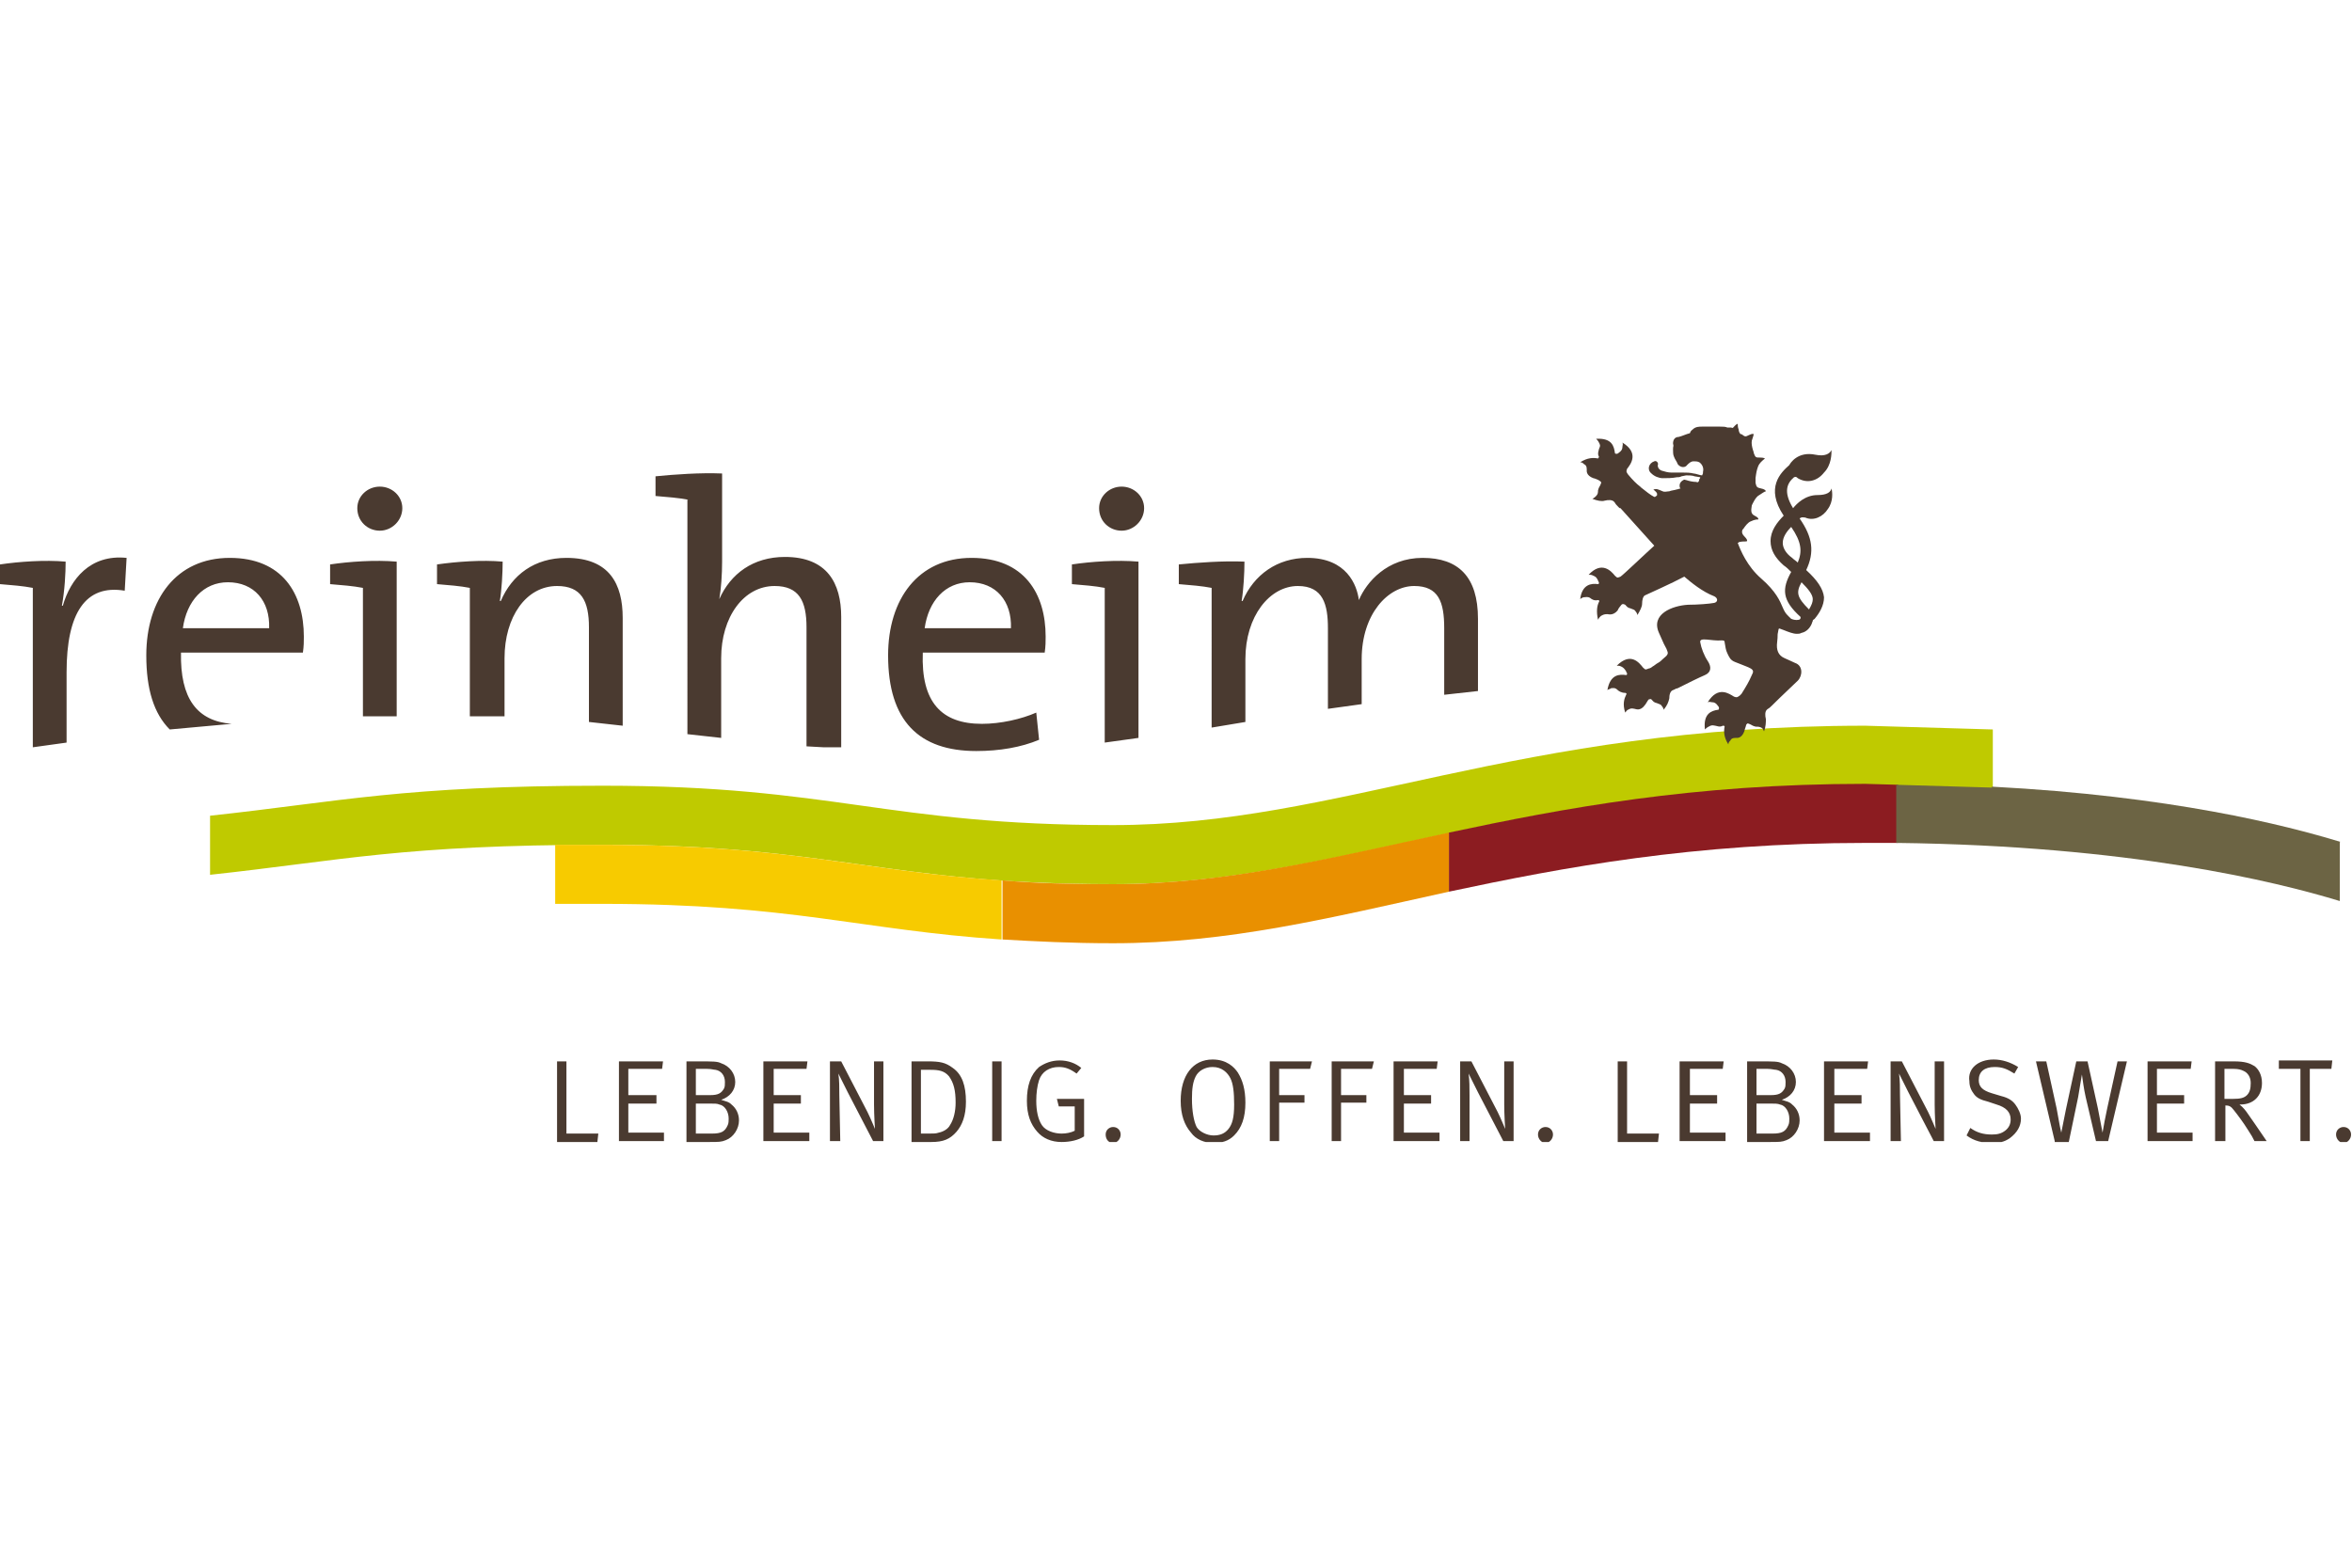
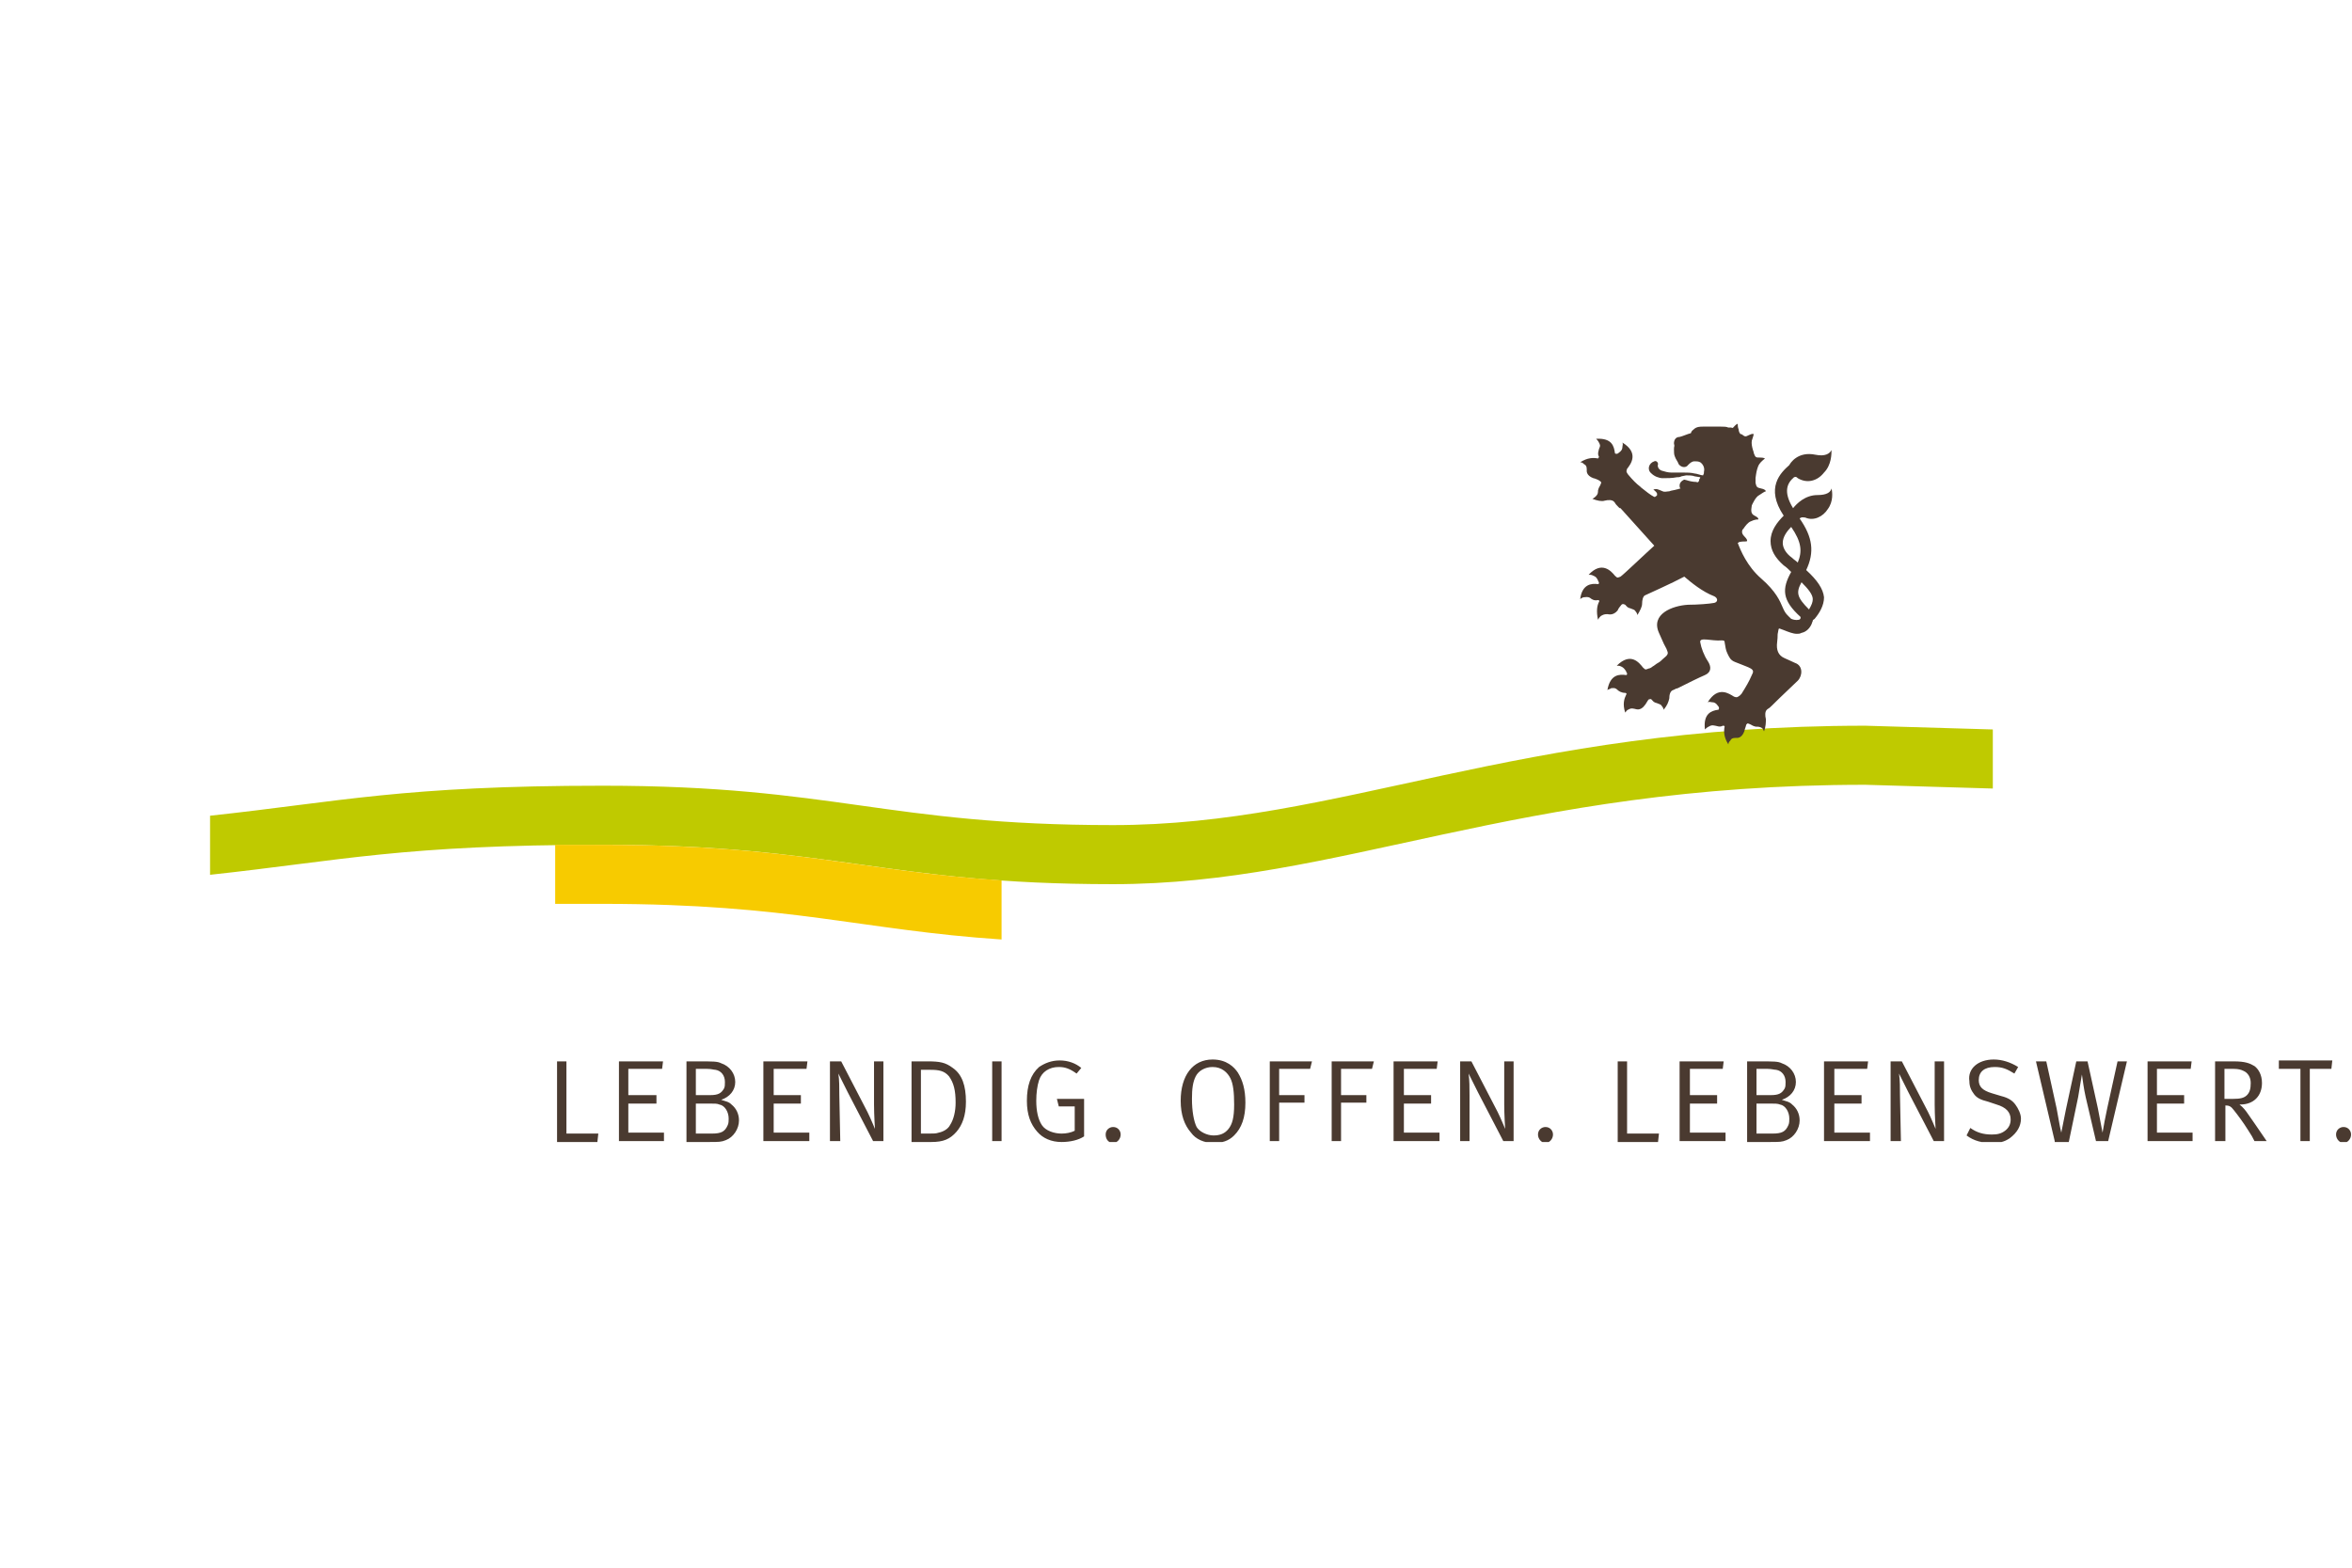
<svg xmlns="http://www.w3.org/2000/svg" xmlns:xlink="http://www.w3.org/1999/xlink" height="120" id="Ebene_1" preserveAspectRatio="xMidYMid meet" style="enable-background:new 0 0 250.8 76.4;" version="1.1" viewBox="0 0 250.8 76.4" width="180" x="0px" xml:space="preserve" y="0px">
  <style type="text/css">
	.Schlagschatten{fill:none;}
	.Schein_x0020_nach_x0020_außen_x0020__x002D__x0020_5_x0020_Pt_x002E_{fill:none;}
	.Blauer_x0020_Neonrahmen{fill:none;stroke:#8AACDA;stroke-width:7;stroke-linecap:round;stroke-linejoin:round;}
	.Lichter_x0020_Chrom{fill:url(#SVGID_1_);stroke:#FFFFFF;stroke-width:0.363;stroke-miterlimit:1;}
	.Jive_GS{fill:#FFDD00;}
	.Alyssa_GS{fill:#A6D0E4;}
	.st0{fill-rule:evenodd;clip-rule:evenodd;fill:#4A3A30;}
	
		.st1{clip-path:url(#SVGID_00000135668780298843167550000005902246285712447151_);fill-rule:evenodd;clip-rule:evenodd;fill:#4A3A30;}
	.st2{fill-rule:evenodd;clip-rule:evenodd;fill:#BFCA00;}
	.st3{fill:#8C1C21;}
	.st4{fill:#F7CB00;}
	.st5{fill:#E99000;}
	.st6{fill:#6C6444;}
</style>
  <linearGradient gradientUnits="userSpaceOnUse" id="SVGID_1_" x1="0" x2="6.123234e-17" y1="0" y2="-1">
    <stop offset="0" style="stop-color:#656565" />
    <stop offset="0.618" style="stop-color:#1B1B1B" />
    <stop offset="0.629" style="stop-color:#545454" />
    <stop offset="0.983" style="stop-color:#3E3E3E" />
  </linearGradient>
-   <path class="st0" d="M7,14.5c0,1.2-0.1,3.1-0.4,4.7h0.1c0.8-2.8,2.9-5.5,6.8-5.1l-0.2,3.5c-4.2-0.7-6.2,2.4-6.2,8.7v7.5l-3.6,0.5  V17.3c-1-0.2-2.3-0.3-3.5-0.4v-2.1C2,14.5,4.8,14.3,7,14.5 M42.3,14.5v16.5L38.7,31V17.3c-1-0.2-2.3-0.3-3.5-0.4v-2.1  C37.2,14.5,40,14.3,42.3,14.5z M53.6,14.5c0,1.2-0.1,3-0.3,4.2l0.1,0c1.2-2.8,3.6-4.6,7-4.6c4.6,0,6,2.8,6,6.4V32l-3.6-0.4V21.5  c0-2.8-0.8-4.4-3.4-4.4c-3.3,0-5.6,3.3-5.6,7.7V31L50.1,31V17.3c-1-0.2-2.3-0.3-3.5-0.4v-2.1C48.7,14.5,51.4,14.3,53.6,14.5z   M73.4,7.9c-1-0.2-2.3-0.3-3.5-0.4V5.4c2-0.2,4.8-0.4,7.1-0.3v9.4c0,1.3-0.1,2.9-0.3,4l0,0c1.2-2.7,3.6-4.5,7-4.5c4.5,0,6,2.8,6,6.4  v13.9h-1.9L86,34.2V21.5c0-2.8-0.8-4.4-3.4-4.4c-3.3,0-5.7,3.3-5.7,7.7v8.5l-3.6-0.4V7.9z M111.5,22.5c0,0.5,0,1-0.1,1.7h-13  c-0.2,5.3,2,7.6,6.3,7.6c2,0,4.2-0.5,5.8-1.2l0.3,2.9c-1.9,0.8-4.2,1.2-6.7,1.2c-6.1,0-9.4-3.2-9.4-10.2c0-6,3.2-10.4,8.9-10.4  C109.2,14.1,111.5,17.9,111.5,22.5z M121.4,14.5v18.8l-3.6,0.5V17.3c-1-0.2-2.3-0.3-3.5-0.4v-2.1C116.3,14.5,119.1,14.3,121.4,14.5z   M154,21.6c0-2.8-0.6-4.5-3.2-4.5c-2.8,0-5.6,3-5.6,7.8v4.8l-3.6,0.5v-8.6c0-2.5-0.5-4.5-3.2-4.5c-3,0-5.6,3.2-5.6,7.8v6.7l-3.6,0.6  V17.3c-1-0.2-2.3-0.3-3.5-0.4v-2.1c2-0.2,4.8-0.4,7-0.3c0,1.2-0.1,3-0.3,4.2l0.1,0c1.2-2.8,3.7-4.6,6.9-4.6c4.2,0,5.3,2.9,5.5,4.5  c0.8-1.9,3-4.5,6.8-4.5c3.8,0,5.9,2,5.9,6.5v7.7l-3.6,0.4V21.6z M122,8.8c0,1.3-1.1,2.4-2.4,2.4s-2.4-1-2.4-2.4  c0-1.3,1.1-2.3,2.4-2.3S122,7.5,122,8.8z M107.8,21.6c0.1-2.9-1.6-4.9-4.4-4.9c-2.6,0-4.4,2-4.8,4.9H107.8z M42.9,8.8  c0,1.3-1.1,2.4-2.4,2.4c-1.3,0-2.4-1-2.4-2.4c0-1.3,1.1-2.3,2.4-2.3C41.8,6.5,42.9,7.5,42.9,8.8z M28.7,21.6  c0.1-2.9-1.6-4.9-4.4-4.9c-2.6,0-4.4,2-4.8,4.9H28.7z M32.4,22.5c0,0.5,0,1-0.1,1.7h-13c-0.1,4.9,1.7,7.3,5.4,7.6l-6.6,0.6  c-1.7-1.7-2.5-4.3-2.5-7.9c0-6,3.2-10.4,8.9-10.4C30.1,14.1,32.4,17.9,32.4,22.5z" />
  <g>
    <defs>
      <rect height="76.4" id="SVGID_00000176760886274170017920000010729039247373050811_" width="250.8" x="0" y="0" />
    </defs>
    <clipPath id="SVGID_00000028284020936864616200000002940401621731826594_">
      <use style="overflow:visible;" xlink:href="#SVGID_00000176760886274170017920000010729039247373050811_" />
    </clipPath>
    <path d="   M249.1,75.6c0-0.5,0.4-0.8,0.8-0.8c0.5,0,0.8,0.4,0.8,0.8c0,0.5-0.4,0.9-0.8,0.9C249.5,76.5,249.1,76.1,249.1,75.6 M243,68.6v-0.9   h5.7l-0.1,0.9h-2.3v7.7h-1v-7.7H243z M238.2,68.6h-1v3.2h0.9c0.8,0,1.2-0.1,1.5-0.4c0.3-0.3,0.4-0.7,0.4-1.3c0-0.6-0.3-1.1-0.8-1.3   C239,68.7,238.7,68.6,238.2,68.6z M236.2,76.3v-8.5h2c1.2,0,1.7,0.2,2.2,0.5c0.4,0.3,0.8,0.9,0.8,1.8c0,1.4-0.9,2.3-2.3,2.3h-0.1   c0.4,0.3,0.7,0.7,0.9,1l0.7,1l1.3,1.9h-1.3c-0.2-0.4-0.3-0.6-0.7-1.2c-0.5-0.8-1.1-1.6-1.5-2.1c-0.3-0.4-0.5-0.5-0.9-0.5v3.8H236.2   z M229,76.3v-8.5h4.7l-0.1,0.8H230v2.8h2.9v0.9H230v3.1h3.8v0.9H229z M219.1,76.3l-2-8.5h1.1l1.1,5c0.2,1,0.3,1.8,0.5,2.6l0.5-2.5   l1.1-5.1h1.2l1.1,5c0.2,1,0.4,2.1,0.5,2.6c0.1-0.6,0.3-1.7,0.5-2.6l1.1-5h1l-2,8.5h-1.3l-1.1-4.7c-0.2-0.9-0.3-1.7-0.4-2.4   c-0.1,0.7-0.3,1.7-0.4,2.4l-1,4.8H219.1z M212.6,67.6c0.9,0,1.8,0.3,2.6,0.8l-0.4,0.7c-0.8-0.5-1.3-0.7-2.1-0.7   c-1.1,0-1.7,0.5-1.7,1.4c0,0.7,0.4,1.1,1.4,1.4l1,0.3c0.8,0.2,1.2,0.5,1.5,0.9c0.3,0.4,0.6,1,0.6,1.5c0,0.8-0.4,1.5-1.2,2.1   c-0.6,0.4-1.1,0.5-1.9,0.5c-1,0-1.9-0.2-2.7-0.8l0.4-0.8c0.7,0.5,1.4,0.7,2.3,0.7c0.6,0,1-0.1,1.4-0.4c0.4-0.3,0.6-0.7,0.6-1.2   c0-0.8-0.5-1.3-1.5-1.6l-0.9-0.3c-0.8-0.2-1.2-0.4-1.5-0.8c-0.3-0.4-0.5-0.8-0.5-1.4C209.8,68.6,210.9,67.6,212.6,67.6z    M201.6,76.3v-8.5h1.2l2.8,5.4c0.3,0.6,0.8,1.8,0.8,1.8s-0.1-1.5-0.1-2.6l0-4.6h1v8.5h-1.1l-2.7-5.2c-0.4-0.8-0.8-1.6-1-2   c0.1,0.7,0.1,1.5,0.1,2.3l0.1,4.9H201.6z M194.5,76.3v-8.5h4.7l-0.1,0.8h-3.5v2.8h2.9v0.9h-2.9v3.1h3.8v0.9H194.5z M188.8,72.3   h-1.5v3.2h1.7c1,0,1.4-0.2,1.7-0.9c0.1-0.2,0.1-0.5,0.1-0.7c0-0.7-0.4-1.4-1-1.5C189.6,72.3,189.2,72.3,188.8,72.3z M188.5,68.6   h-1.2v2.8h1.5c0.9,0,1.2-0.2,1.5-0.7c0.1-0.2,0.1-0.4,0.1-0.7c0-0.7-0.4-1.2-1-1.3C189.2,68.7,188.9,68.6,188.5,68.6z M186.3,76.3   v-8.5h1.2c1.7,0,2.1,0,2.5,0.2c0.9,0.3,1.5,1.1,1.5,2c0,0.9-0.6,1.6-1.5,1.9c0.6,0.2,0.8,0.2,1.1,0.5c0.5,0.4,0.8,1,0.8,1.7   c0,0.9-0.6,1.8-1.4,2.1c-0.5,0.2-0.7,0.2-1.9,0.2H186.3z M179.1,76.3v-8.5h4.7l-0.1,0.8h-3.5v2.8h2.9v0.9h-2.9v3.1h3.8v0.9H179.1z    M172.5,76.3v-8.5h1v7.7h3.4l-0.1,0.9H172.5z M164,75.6c0-0.5,0.4-0.8,0.8-0.8c0.5,0,0.8,0.4,0.8,0.8c0,0.5-0.4,0.9-0.8,0.9   C164.4,76.5,164,76.1,164,75.6z M155.7,76.3v-8.5h1.2l2.8,5.4c0.3,0.6,0.8,1.8,0.8,1.8s-0.1-1.5-0.1-2.6l0-4.6h1v8.5h-1.1l-2.7-5.2   c-0.4-0.8-0.8-1.6-1-2c0.1,0.7,0.1,1.5,0.1,2.3l0,4.9H155.7z M148.6,76.3v-8.5h4.7l-0.1,0.8h-3.5v2.8h2.9v0.9h-2.9v3.1h3.8v0.9   H148.6z M142,76.3v-8.5h4.5l-0.2,0.8H143v2.8h2.7v0.8H143v4.1H142z M135.4,76.3v-8.5h4.5l-0.2,0.8h-3.3v2.8h2.7v0.8h-2.7v4.1H135.4   z M131.2,69.6c-0.3-0.6-0.9-1.2-1.9-1.2c-0.8,0-1.5,0.4-1.8,1c-0.3,0.6-0.4,1.3-0.4,2.4c0,1.3,0.2,2.4,0.5,3   c0.3,0.5,1.1,0.9,1.8,0.9s1.2-0.2,1.6-0.7c0.4-0.5,0.6-1.2,0.6-2.6C131.6,71.1,131.5,70.2,131.2,69.6z M125.9,72   c0-2.7,1.3-4.4,3.4-4.4c1.5,0,2.3,0.8,2.7,1.4c0.5,0.8,0.8,1.8,0.8,3.2c0,1.6-0.4,2.7-1.2,3.5c-0.6,0.6-1.3,0.8-2.2,0.8   c-1,0-1.9-0.4-2.4-1.1C126.3,74.6,125.9,73.5,125.9,72z M117.9,75.6c0-0.5,0.4-0.8,0.8-0.8c0.5,0,0.8,0.4,0.8,0.8   c0,0.5-0.4,0.9-0.8,0.9C118.2,76.5,117.9,76.1,117.9,75.6z M113,67.7c0.9,0,1.7,0.3,2.3,0.8l-0.5,0.6c-0.7-0.5-1.2-0.7-1.9-0.7   c-1,0-1.8,0.5-2.1,1.4c-0.2,0.6-0.3,1.4-0.3,2.2c0,1.1,0.2,2,0.6,2.6c0.4,0.6,1.3,0.9,2.1,0.9c0.5,0,1-0.1,1.4-0.3v-2.6h-1.7   l-0.2-0.8h2.9v4c-0.6,0.4-1.5,0.6-2.4,0.6c-1.1,0-2-0.4-2.6-1.1c-0.7-0.8-1.1-1.8-1.1-3.3c0-1.6,0.4-2.8,1.3-3.6   C111.4,68,112.1,67.7,113,67.7z M106.8,76.3h-1v-8.5h1V76.3z M99.2,68.7h-1v6.8h0.9c0.5,0,0.7,0,1-0.1c0.5-0.1,1-0.4,1.2-0.8   c0.4-0.6,0.6-1.5,0.6-2.4c0-1.3-0.2-2.1-0.7-2.8C100.7,68.8,100.1,68.7,99.2,68.7z M97.2,76.3v-8.5h1.7c1.3,0,1.9,0.1,2.7,0.7   c1,0.7,1.4,1.9,1.4,3.6c0,1.5-0.4,2.5-1,3.2c-0.7,0.8-1.4,1.1-2.7,1.1H97.2z M88.5,76.3v-8.5h1.2l2.8,5.4c0.3,0.6,0.8,1.8,0.8,1.8   s-0.1-1.5-0.1-2.6l0-4.6h1v8.5h-1.1l-2.7-5.2c-0.4-0.8-0.8-1.6-1-2c0.1,0.7,0.1,1.5,0.1,2.3l0.1,4.9H88.5z M81.4,76.3v-8.5h4.7   l-0.1,0.8h-3.5v2.8h2.9v0.9h-2.9v3.1h3.8v0.9H81.4z M75.7,72.3h-1.5v3.2h1.7c1,0,1.4-0.2,1.7-0.9c0.1-0.2,0.1-0.5,0.1-0.7   c0-0.7-0.4-1.4-1-1.5C76.5,72.3,76.2,72.3,75.7,72.3z M75.4,68.6h-1.2v2.8h1.5c0.9,0,1.2-0.2,1.5-0.7c0.1-0.2,0.1-0.4,0.1-0.7   c0-0.7-0.4-1.2-1-1.3C76.1,68.7,75.9,68.6,75.4,68.6z M73.2,76.3v-8.5h1.2c1.7,0,2.1,0,2.5,0.2c0.9,0.3,1.5,1.1,1.5,2   c0,0.9-0.6,1.6-1.5,1.9c0.6,0.2,0.8,0.2,1.1,0.5c0.5,0.4,0.8,1,0.8,1.7c0,0.9-0.6,1.8-1.4,2.1c-0.5,0.2-0.7,0.2-1.9,0.2H73.2z    M66,76.3v-8.5h4.7l-0.1,0.8H67v2.8H70v0.9H67v3.1h3.8v0.9H66z M59.4,76.3v-8.5h1v7.7h3.4l-0.1,0.9H59.4z" style="clip-path:url(#SVGID_00000028284020936864616200000002940401621731826594_);fill-rule:evenodd;clip-rule:evenodd;fill:#4A3A30;" />
  </g>
  <path class="st2" d="M118.7,42.6c24.2,0,42.8-10.6,80.2-10.6l13.6,0.4v6.3l-13.6-0.4c-37.4,0-56,10.6-80.2,10.6  c-24.2,0-29.7-4.2-54.4-4.2c-21.4,0-28,1.7-41.9,3.2v-6.3c13.9-1.5,20.5-3.2,41.9-3.2C89,38.4,94.5,42.6,118.7,42.6" />
-   <path class="st0" d="M193.4,20.9C193.4,20.9,193.4,20.9,193.4,20.9" />
-   <path class="st0" d="M195.3,6.7c-0.1,0.4-0.5,0.7-1.5,0.7c-1.3,0-2.2,0.9-2.6,1.4c-1.1-1.8-0.6-2.7,0.1-3.3c0.2-0.1,0.3,0,0.4,0.1  c1,0.6,2.1,0.3,2.8-0.6c0.8-0.8,0.8-2,0.8-2.4c-0.2,0.4-0.7,0.7-1.7,0.5c-1.9-0.4-2.7,0.9-2.8,1.1c-0.9,0.8-2.6,2.4-0.6,5.4  c-0.7,0.7-1.4,1.6-1.4,2.7c0,1,0.5,1.8,1.4,2.6c0.3,0.2,0.5,0.4,0.8,0.7c-1,1.8-1,3,1,4.8c0,0,0,0.1,0,0.1c0,0.1-0.1,0.2-0.2,0.2  c-0.1,0-0.3,0.1-0.8-0.1c-0.4-0.4-0.6-0.5-0.9-1.2c-0.3-0.7-0.7-1.7-2.3-3.1c-1.5-1.3-2.2-3-2.5-3.8c0,0,0,0,0,0  c0.1,0,0.1-0.1,0.2-0.1c0.4-0.1,0.7,0,0.8-0.1c0-0.1,0-0.2-0.3-0.5c-0.2-0.2-0.3-0.4-0.2-0.7c0,0,0.1-0.1,0.1-0.1  c0.2-0.3,0.5-0.7,0.8-0.8c0.4-0.2,0.7-0.2,0.8-0.2c0-0.1,0-0.2-0.4-0.4c-0.4-0.2-0.4-0.5-0.3-1.1c0.1-0.2,0.4-0.9,0.8-1.1  c0.3-0.2,0.6-0.4,0.7-0.4c0,0,0-0.2-0.5-0.3c-0.5-0.1-0.5-0.2-0.6-0.6c0-0.3,0-0.5,0-0.8v0c0,0.8,0-0.6,0.4-1.2  c0.2-0.3,0.5-0.5,0.6-0.6c0,0-0.1-0.1-0.5-0.1c-0.5,0-0.5,0-0.7-0.5c0.1,0.1-0.3-0.7-0.2-1.3c0.1-0.3,0.2-0.6,0.2-0.7  c0,0-0.1-0.1-0.5,0.1c-0.4,0.2-0.4,0.2-0.8-0.1c0,0,0,0-0.1,0c-0.1-0.1-0.2-0.3-0.2-0.5c-0.1-0.2-0.1-0.5-0.1-0.6c0,0-0.1,0-0.3,0.2  c-0.2,0.2-0.2,0.3-0.4,0.2c-0.1,0-0.1,0-0.2,0c0,0,0,0,0,0c0,0,0,0,0,0c0,0-0.1,0-0.1,0v0c0,0,0,0-0.1,0c-0.2-0.1-0.5-0.1-0.8-0.1  c-0.4,0-1.3,0-1.3,0c-0.2,0-0.4,0-0.6,0c-0.3,0-0.7,0-1,0.3c-0.1,0.1-0.2,0.1-0.3,0.4c-0.4,0.1-0.8,0.3-1.2,0.4  c-0.4,0-0.6,0.3-0.6,0.7c0.1,0.4,0,0.2,0,0.6c0,0.3,0,0.6,0.1,0.8c0.1,0.3,0.3,0.5,0.4,0.8c0.3,0.4,0.8,0.4,1,0.1  c0.2-0.2,0.4-0.4,0.7-0.4c0.2,0,0.4,0,0.6,0.1c0.3,0.2,0.5,0.6,0.4,1c0,0.2,0,0.2-0.1,0.4c-0.2,0-0.7-0.2-0.9-0.2  c-0.4-0.1-0.8-0.1-1.2-0.1C179,5,178.6,5,178.2,5c-0.3,0-0.7-0.1-1-0.2c-0.3-0.1-0.5-0.4-0.4-0.7c0-0.2-0.2-0.4-0.4-0.3  c-0.6,0.2-0.8,0.9-0.3,1.3c0.3,0.3,0.8,0.5,1.2,0.5c0.5,0,1,0,1.5-0.1c0.2,0,0.3,0,0.5-0.1c0.1,0,0.4-0.1,0.5-0.1  c0.2,0,0.7,0,0.9,0.1c0.1,0,0.5,0.1,0.6,0.1c0,0.1,0,0.1-0.1,0.2C181.2,6,181,6.1,180.9,6c-0.4,0-0.8-0.1-1.1-0.2  c-0.1,0-0.2-0.1-0.3,0c-0.2,0.1-0.4,0.3-0.4,0.6c0,0.1,0,0.2,0.1,0.3c-0.1,0-0.3,0.1-0.4,0.1c-0.3,0.1-0.6,0.1-0.8,0.2  c-0.2,0-0.5,0.1-0.7,0c-0.5-0.2-0.6-0.3-1-0.2c0.2,0.2,0.4,0.3,0.4,0.5c0,0.1,0,0.2-0.1,0.2c-0.1,0.1-0.1,0.1-0.2,0.1  c-0.4-0.2-0.9-0.6-1.4-1c0,0-0.1-0.1-0.1-0.1c-0.4-0.3-0.8-0.7-1.3-1.3c0,0,0,0,0,0c0,0,0,0,0,0c-0.2-0.3-0.2-0.3-0.1-0.6  c0.4-0.5,1.3-1.7-0.5-2.8c0.1,0.2,0,0.3,0,0.5c0,0.2-0.1,0.4-0.4,0.6c0,0-0.1,0.1-0.2,0.1c-0.1,0-0.2,0-0.2-0.1  c-0.1-0.7-0.3-1.6-2-1.5c0.1,0.1,0.2,0.2,0.3,0.4c0.1,0.2,0.2,0.3,0,0.7c0,0.1-0.2,0.5,0,0.8c0,0.1-0.1,0.2-0.1,0.2  c-0.5-0.1-1.1-0.1-1.9,0.4c0.2,0,0.3,0.1,0.4,0.2c0.2,0.1,0.3,0.2,0.3,0.6c0,0.1-0.1,0.6,0.7,0.9c0.1,0,0.6,0.2,0.7,0.3  c0.1,0.1,0.2,0.1,0.1,0.3c-0.1,0.3-0.2,0.3-0.3,0.7c0,0.2,0,0.4-0.2,0.6c-0.1,0.1-0.2,0.2-0.4,0.3c0.5,0.2,1,0.3,1.3,0.2  c0,0,0,0,0,0c0,0,0,0,0,0c0,0,0,0,0,0c0.4-0.1,0.8-0.1,1,0.1c0.2,0.2,0,0.1,0.5,0.6c0.1,0.1,0.1,0.1,0.2,0.1l3.6,4  c-1,0.9-3.3,3.1-3.6,3.3c-0.3,0.1-0.3,0.2-0.6-0.1c-0.4-0.5-1.4-1.6-2.8-0.1c0.2,0,0.3,0,0.5,0.1c0.2,0.1,0.3,0.1,0.5,0.5  c0,0,0,0.1,0.1,0.2c0,0.1,0,0.2-0.1,0.2c-0.7-0.1-1.7,0-1.9,1.6c0.1-0.1,0.3-0.2,0.4-0.2c0.2,0,0.4-0.1,0.7,0.1  c0.1,0.1,0.4,0.3,0.8,0.2c0.1,0,0.2,0.1,0.1,0.2c-0.2,0.4-0.3,1-0.1,1.9c0.1-0.2,0.2-0.3,0.3-0.4c0.2-0.1,0.3-0.2,0.7-0.2  c0.1,0,0.6,0.2,1.1-0.4c0-0.1,0.3-0.5,0.4-0.6c0.1-0.1,0.2-0.1,0.4,0c0.2,0.2,0.2,0.3,0.6,0.4c0.2,0.1,0.4,0.1,0.5,0.3  c0.1,0.1,0.2,0.3,0.2,0.4c0.3-0.5,0.5-0.9,0.5-1.2c0,0,0,0,0,0c0,0,0,0,0,0c0,0,0,0,0,0c0-0.4,0.1-0.8,0.3-0.9  c0.2-0.1,2.9-1.3,4.2-2c0.7,0.6,1.9,1.6,3.2,2.1c0.4,0.2,0.4,0.6,0,0.7c-0.5,0.1-1.8,0.2-2.8,0.2c-1.7,0.1-4,1-3.1,3  c0.7,1.6,0.4,0.9,0.8,1.7c0.1,0.3,0.2,0.4,0.1,0.6c-0.1,0.2-0.3,0.3-0.5,0.5c-0.1,0.1-0.3,0.3-0.5,0.4c-0.2,0.1-0.4,0.3-0.6,0.4  c0,0,0,0,0,0c-0.1,0.1-0.3,0.2-0.4,0.2c-0.3,0.1-0.3,0.2-0.6-0.1c-0.4-0.5-1.3-1.7-2.8-0.2c0.2,0,0.3,0,0.5,0.1  c0.2,0.1,0.3,0.2,0.5,0.5c0,0,0,0.1,0.1,0.2c0,0.1,0,0.2-0.1,0.2c-0.7-0.1-1.7-0.1-2,1.6c0.1-0.1,0.3-0.1,0.4-0.2  c0.2,0,0.4-0.1,0.7,0.2c0.1,0.1,0.4,0.3,0.8,0.3c0.1,0,0.2,0.1,0.1,0.2c-0.2,0.4-0.4,1-0.1,1.9c0.1-0.1,0.2-0.3,0.3-0.3  c0.2-0.1,0.3-0.2,0.7-0.1c0.1,0,0.6,0.3,1.1-0.4c0.1-0.1,0.3-0.5,0.4-0.6c0.1,0,0.2-0.1,0.3,0c0.2,0.2,0.2,0.3,0.6,0.4  c0.2,0.1,0.4,0.1,0.5,0.3c0.1,0.1,0.2,0.3,0.2,0.4c0.4-0.5,0.5-0.8,0.6-1.2c0,0,0,0,0,0c0,0,0,0,0,0c0,0,0,0,0,0  c0-0.4,0.1-0.8,0.4-0.9c0.3-0.1,0.1-0.1,0.5-0.2h0c1.2-0.6,2.2-1.1,2.9-1.4c0.7-0.3,0.7-0.9,0.3-1.5c-0.4-0.6-0.7-1.4-0.8-2  c-0.1-0.6,1.2-0.1,2.3-0.2c0.3,0,0.3,0.1,0.3,0.2c0.1,0.5,0.1,0.8,0.3,1.2c0.2,0.4,0.3,0.7,0.8,0.9c1.7,0.7,2.2,0.7,1.8,1.4  c-0.3,0.7-0.6,1.2-1.1,2c-0.1,0.1-0.1,0.1-0.2,0.2c-0.3,0.2-0.3,0.2-0.6,0.1c-0.5-0.3-1.7-1.2-2.8,0.6c0.2-0.1,0.3,0,0.5,0  c0.2,0,0.4,0.1,0.6,0.4c0,0,0.1,0.1,0.1,0.2c0,0.1,0,0.2-0.1,0.2c-0.7,0.1-1.6,0.4-1.4,2.1c0.1-0.1,0.2-0.2,0.4-0.3  c0.2-0.1,0.3-0.2,0.7-0.1c0.1,0,0.5,0.2,0.8,0c0.1,0,0.2,0,0.2,0.1c-0.1,0.5-0.1,1.1,0.4,1.9c0-0.2,0.1-0.3,0.2-0.4  c0.1-0.2,0.2-0.3,0.6-0.3c0.1,0,0.6,0.1,0.9-0.7c0-0.1,0.2-0.6,0.2-0.7c0.1-0.1,0.1-0.2,0.3-0.1c0.3,0.1,0.3,0.2,0.7,0.3  c0.2,0,0.4,0,0.6,0.1c0.2,0.1,0.2,0.2,0.3,0.4c0.2-0.5,0.2-1,0.2-1.3c0,0,0,0,0,0c0,0,0,0,0,0c0,0,0,0,0,0c-0.1-0.4-0.1-0.8,0.1-1  c0.2-0.2,0.1,0,0.6-0.5c0,0,0.1-0.1,0.1-0.1c0.9-0.9,2.2-2.1,2.6-2.5c0.5-0.5,0.6-1.6-0.3-1.9c-0.9-0.4-0.4-0.2-1.1-0.5  c-0.7-0.3-0.9-0.9-0.8-1.7c0.1-0.8,0-0.7,0.1-1.1c0.1-0.5,0-0.4,0.6-0.2c0,0,0,0,0,0c0.5,0.2,1,0.4,1.4,0.4c0.2,0,0.3,0,0.5-0.1  c0.5-0.1,0.9-0.5,1.1-1c0-0.1,0.1-0.2,0.1-0.3c0-0.1,0.1-0.1,0.2-0.2c0.5-0.6,1-1.4,1-2.3c-0.1-0.9-0.7-1.8-1.9-2.9  c0.9-1.9,0.7-3.5-0.7-5.5c0.2-0.2,0.5-0.1,0.6-0.1c0.9,0.4,1.9-0.1,2.4-0.9C195.5,8.1,195.4,7.1,195.3,6.7 M191.1,14.1  c-0.7-0.5-1-1.1-1-1.6c0-0.6,0.4-1.2,0.9-1.7c1.1,1.6,1.2,2.6,0.7,3.8C191.5,14.4,191.3,14.3,191.1,14.1z M192.1,16.7  c0.7,0.7,1.2,1.3,1.2,1.8c0,0.3-0.1,0.6-0.4,1.1C191.6,18.3,191.5,17.8,192.1,16.7z" />
-   <path class="st3" d="M198.9,38.2c-18.4,0-32.2,2.6-44.4,5.2v6.3c12.2-2.6,26.1-5.2,44.4-5.2c1.2,0,2.3,0,3.5,0v-6.2L198.9,38.2" />
+   <path class="st0" d="M195.3,6.7c-0.1,0.4-0.5,0.7-1.5,0.7c-1.3,0-2.2,0.9-2.6,1.4c-1.1-1.8-0.6-2.7,0.1-3.3c0.2-0.1,0.3,0,0.4,0.1  c1,0.6,2.1,0.3,2.8-0.6c0.8-0.8,0.8-2,0.8-2.4c-0.2,0.4-0.7,0.7-1.7,0.5c-1.9-0.4-2.7,0.9-2.8,1.1c-0.9,0.8-2.6,2.4-0.6,5.4  c-0.7,0.7-1.4,1.6-1.4,2.7c0,1,0.5,1.8,1.4,2.6c0.3,0.2,0.5,0.4,0.8,0.7c-1,1.8-1,3,1,4.8c0,0,0,0.1,0,0.1c0,0.1-0.1,0.2-0.2,0.2  c-0.1,0-0.3,0.1-0.8-0.1c-0.4-0.4-0.6-0.5-0.9-1.2c-0.3-0.7-0.7-1.7-2.3-3.1c-1.5-1.3-2.2-3-2.5-3.8c0,0,0,0,0,0  c0.1,0,0.1-0.1,0.2-0.1c0.4-0.1,0.7,0,0.8-0.1c0-0.1,0-0.2-0.3-0.5c-0.2-0.2-0.3-0.4-0.2-0.7c0,0,0.1-0.1,0.1-0.1  c0.2-0.3,0.5-0.7,0.8-0.8c0.4-0.2,0.7-0.2,0.8-0.2c0-0.1,0-0.2-0.4-0.4c-0.4-0.2-0.4-0.5-0.3-1.1c0.1-0.2,0.4-0.9,0.8-1.1  c0.3-0.2,0.6-0.4,0.7-0.4c0,0,0-0.2-0.5-0.3c-0.5-0.1-0.5-0.2-0.6-0.6c0-0.3,0-0.5,0-0.8v0c0,0.8,0-0.6,0.4-1.2  c0.2-0.3,0.5-0.5,0.6-0.6c0,0-0.1-0.1-0.5-0.1c-0.5,0-0.5,0-0.7-0.5c0.1,0.1-0.3-0.7-0.2-1.3c0.1-0.3,0.2-0.6,0.2-0.7  c0,0-0.1-0.1-0.5,0.1c-0.4,0.2-0.4,0.2-0.8-0.1c0,0,0,0-0.1,0c-0.1-0.1-0.2-0.3-0.2-0.5c-0.1-0.2-0.1-0.5-0.1-0.6c0,0-0.1,0-0.3,0.2  c-0.2,0.2-0.2,0.3-0.4,0.2c-0.1,0-0.1,0-0.2,0c0,0,0,0,0,0c0,0,0,0,0,0c0,0-0.1,0-0.1,0v0c-0.2-0.1-0.5-0.1-0.8-0.1  c-0.4,0-1.3,0-1.3,0c-0.2,0-0.4,0-0.6,0c-0.3,0-0.7,0-1,0.3c-0.1,0.1-0.2,0.1-0.3,0.4c-0.4,0.1-0.8,0.3-1.2,0.4  c-0.4,0-0.6,0.3-0.6,0.7c0.1,0.4,0,0.2,0,0.6c0,0.3,0,0.6,0.1,0.8c0.1,0.3,0.3,0.5,0.4,0.8c0.3,0.4,0.8,0.4,1,0.1  c0.2-0.2,0.4-0.4,0.7-0.4c0.2,0,0.4,0,0.6,0.1c0.3,0.2,0.5,0.6,0.4,1c0,0.2,0,0.2-0.1,0.4c-0.2,0-0.7-0.2-0.9-0.2  c-0.4-0.1-0.8-0.1-1.2-0.1C179,5,178.6,5,178.2,5c-0.3,0-0.7-0.1-1-0.2c-0.3-0.1-0.5-0.4-0.4-0.7c0-0.2-0.2-0.4-0.4-0.3  c-0.6,0.2-0.8,0.9-0.3,1.3c0.3,0.3,0.8,0.5,1.2,0.5c0.5,0,1,0,1.5-0.1c0.2,0,0.3,0,0.5-0.1c0.1,0,0.4-0.1,0.5-0.1  c0.2,0,0.7,0,0.9,0.1c0.1,0,0.5,0.1,0.6,0.1c0,0.1,0,0.1-0.1,0.2C181.2,6,181,6.1,180.9,6c-0.4,0-0.8-0.1-1.1-0.2  c-0.1,0-0.2-0.1-0.3,0c-0.2,0.1-0.4,0.3-0.4,0.6c0,0.1,0,0.2,0.1,0.3c-0.1,0-0.3,0.1-0.4,0.1c-0.3,0.1-0.6,0.1-0.8,0.2  c-0.2,0-0.5,0.1-0.7,0c-0.5-0.2-0.6-0.3-1-0.2c0.2,0.2,0.4,0.3,0.4,0.5c0,0.1,0,0.2-0.1,0.2c-0.1,0.1-0.1,0.1-0.2,0.1  c-0.4-0.2-0.9-0.6-1.4-1c0,0-0.1-0.1-0.1-0.1c-0.4-0.3-0.8-0.7-1.3-1.3c0,0,0,0,0,0c0,0,0,0,0,0c-0.2-0.3-0.2-0.3-0.1-0.6  c0.4-0.5,1.3-1.7-0.5-2.8c0.1,0.2,0,0.3,0,0.5c0,0.2-0.1,0.4-0.4,0.6c0,0-0.1,0.1-0.2,0.1c-0.1,0-0.2,0-0.2-0.1  c-0.1-0.7-0.3-1.6-2-1.5c0.1,0.1,0.2,0.2,0.3,0.4c0.1,0.2,0.2,0.3,0,0.7c0,0.1-0.2,0.5,0,0.8c0,0.1-0.1,0.2-0.1,0.2  c-0.5-0.1-1.1-0.1-1.9,0.4c0.2,0,0.3,0.1,0.4,0.2c0.2,0.1,0.3,0.2,0.3,0.6c0,0.1-0.1,0.6,0.7,0.9c0.1,0,0.6,0.2,0.7,0.3  c0.1,0.1,0.2,0.1,0.1,0.3c-0.1,0.3-0.2,0.3-0.3,0.7c0,0.2,0,0.4-0.2,0.6c-0.1,0.1-0.2,0.2-0.4,0.3c0.5,0.2,1,0.3,1.3,0.2  c0,0,0,0,0,0c0,0,0,0,0,0c0,0,0,0,0,0c0.4-0.1,0.8-0.1,1,0.1c0.2,0.2,0,0.1,0.5,0.6c0.1,0.1,0.1,0.1,0.2,0.1l3.6,4  c-1,0.9-3.3,3.1-3.6,3.3c-0.3,0.1-0.3,0.2-0.6-0.1c-0.4-0.5-1.4-1.6-2.8-0.1c0.2,0,0.3,0,0.5,0.1c0.2,0.1,0.3,0.1,0.5,0.5  c0,0,0,0.1,0.1,0.2c0,0.1,0,0.2-0.1,0.2c-0.7-0.1-1.7,0-1.9,1.6c0.1-0.1,0.3-0.2,0.4-0.2c0.2,0,0.4-0.1,0.7,0.1  c0.1,0.1,0.4,0.3,0.8,0.2c0.1,0,0.2,0.1,0.1,0.2c-0.2,0.4-0.3,1-0.1,1.9c0.1-0.2,0.2-0.3,0.3-0.4c0.2-0.1,0.3-0.2,0.7-0.2  c0.1,0,0.6,0.2,1.1-0.4c0-0.1,0.3-0.5,0.4-0.6c0.1-0.1,0.2-0.1,0.4,0c0.2,0.2,0.2,0.3,0.6,0.4c0.2,0.1,0.4,0.1,0.5,0.3  c0.1,0.1,0.2,0.3,0.2,0.4c0.3-0.5,0.5-0.9,0.5-1.2c0,0,0,0,0,0c0,0,0,0,0,0c0,0,0,0,0,0c0-0.4,0.1-0.8,0.3-0.9  c0.2-0.1,2.9-1.3,4.2-2c0.7,0.6,1.9,1.6,3.2,2.1c0.4,0.2,0.4,0.6,0,0.7c-0.5,0.1-1.8,0.2-2.8,0.2c-1.7,0.1-4,1-3.1,3  c0.7,1.6,0.4,0.9,0.8,1.7c0.1,0.3,0.2,0.4,0.1,0.6c-0.1,0.2-0.3,0.3-0.5,0.5c-0.1,0.1-0.3,0.3-0.5,0.4c-0.2,0.1-0.4,0.3-0.6,0.4  c0,0,0,0,0,0c-0.1,0.1-0.3,0.2-0.4,0.2c-0.3,0.1-0.3,0.2-0.6-0.1c-0.4-0.5-1.3-1.7-2.8-0.2c0.2,0,0.3,0,0.5,0.1  c0.2,0.1,0.3,0.2,0.5,0.5c0,0,0,0.1,0.1,0.2c0,0.1,0,0.2-0.1,0.2c-0.7-0.1-1.7-0.1-2,1.6c0.1-0.1,0.3-0.1,0.4-0.2  c0.2,0,0.4-0.1,0.7,0.2c0.1,0.1,0.4,0.3,0.8,0.3c0.1,0,0.2,0.1,0.1,0.2c-0.2,0.4-0.4,1-0.1,1.9c0.1-0.1,0.2-0.3,0.3-0.3  c0.2-0.1,0.3-0.2,0.7-0.1c0.1,0,0.6,0.3,1.1-0.4c0.1-0.1,0.3-0.5,0.4-0.6c0.1,0,0.2-0.1,0.3,0c0.2,0.2,0.2,0.3,0.6,0.4  c0.2,0.1,0.4,0.1,0.5,0.3c0.1,0.1,0.2,0.3,0.2,0.4c0.4-0.5,0.5-0.8,0.6-1.2c0,0,0,0,0,0c0,0,0,0,0,0c0,0,0,0,0,0  c0-0.4,0.1-0.8,0.4-0.9c0.3-0.1,0.1-0.1,0.5-0.2h0c1.2-0.6,2.2-1.1,2.9-1.4c0.7-0.3,0.7-0.9,0.3-1.5c-0.4-0.6-0.7-1.4-0.8-2  c-0.1-0.6,1.2-0.1,2.3-0.2c0.3,0,0.3,0.1,0.3,0.2c0.1,0.5,0.1,0.8,0.3,1.2c0.2,0.4,0.3,0.7,0.8,0.9c1.7,0.7,2.2,0.7,1.8,1.4  c-0.3,0.7-0.6,1.2-1.1,2c-0.1,0.1-0.1,0.1-0.2,0.2c-0.3,0.2-0.3,0.2-0.6,0.1c-0.5-0.3-1.7-1.2-2.8,0.6c0.2-0.1,0.3,0,0.5,0  c0.2,0,0.4,0.1,0.6,0.4c0,0,0.1,0.1,0.1,0.2c0,0.1,0,0.2-0.1,0.2c-0.7,0.1-1.6,0.4-1.4,2.1c0.1-0.1,0.2-0.2,0.4-0.3  c0.2-0.1,0.3-0.2,0.7-0.1c0.1,0,0.5,0.2,0.8,0c0.1,0,0.2,0,0.2,0.1c-0.1,0.5-0.1,1.1,0.4,1.9c0-0.2,0.1-0.3,0.2-0.4  c0.1-0.2,0.2-0.3,0.6-0.3c0.1,0,0.6,0.1,0.9-0.7c0-0.1,0.2-0.6,0.2-0.7c0.1-0.1,0.1-0.2,0.3-0.1c0.3,0.1,0.3,0.2,0.7,0.3  c0.2,0,0.4,0,0.6,0.1c0.2,0.1,0.2,0.2,0.3,0.4c0.2-0.5,0.2-1,0.2-1.3c0,0,0,0,0,0c0,0,0,0,0,0c0,0,0,0,0,0c-0.1-0.4-0.1-0.8,0.1-1  c0.2-0.2,0.1,0,0.6-0.5c0,0,0.1-0.1,0.1-0.1c0.9-0.9,2.2-2.1,2.6-2.5c0.5-0.5,0.6-1.6-0.3-1.9c-0.9-0.4-0.4-0.2-1.1-0.5  c-0.7-0.3-0.9-0.9-0.8-1.7c0.1-0.8,0-0.7,0.1-1.1c0.1-0.5,0-0.4,0.6-0.2c0,0,0,0,0,0c0.5,0.2,1,0.4,1.4,0.4c0.2,0,0.3,0,0.5-0.1  c0.5-0.1,0.9-0.5,1.1-1c0-0.1,0.1-0.2,0.1-0.3c0-0.1,0.1-0.1,0.2-0.2c0.5-0.6,1-1.4,1-2.3c-0.1-0.9-0.7-1.8-1.9-2.9  c0.9-1.9,0.7-3.5-0.7-5.5c0.2-0.2,0.5-0.1,0.6-0.1c0.9,0.4,1.9-0.1,2.4-0.9C195.5,8.1,195.4,7.1,195.3,6.7 M191.1,14.1  c-0.7-0.5-1-1.1-1-1.6c0-0.6,0.4-1.2,0.9-1.7c1.1,1.6,1.2,2.6,0.7,3.8C191.5,14.4,191.3,14.3,191.1,14.1z M192.1,16.7  c0.7,0.7,1.2,1.3,1.2,1.8c0,0.3-0.1,0.6-0.4,1.1C191.6,18.3,191.5,17.8,192.1,16.7z" />
  <path class="st4" d="M64.3,44.7l-5.1,0V51l5.1,0c20.1,0,27.5,2.8,42.5,3.8v-6.3C91.8,47.5,84.4,44.7,64.3,44.7" />
-   <path class="st5" d="M118.7,48.9c-4.5,0-8.4-0.1-11.8-0.4v6.3c3.5,0.2,7.3,0.4,11.8,0.4c12.3,0,23.1-2.7,35.8-5.5v-6.3  C141.8,46.1,130.9,48.9,118.7,48.9" />
-   <path class="st6" d="M249.6,44.4c-5.9-1.8-18.1-4.9-37.2-5.9v0.1l-10.2-0.3v6.2c24.9,0.3,40.4,4.1,47.3,6.2V44.4" />
</svg>